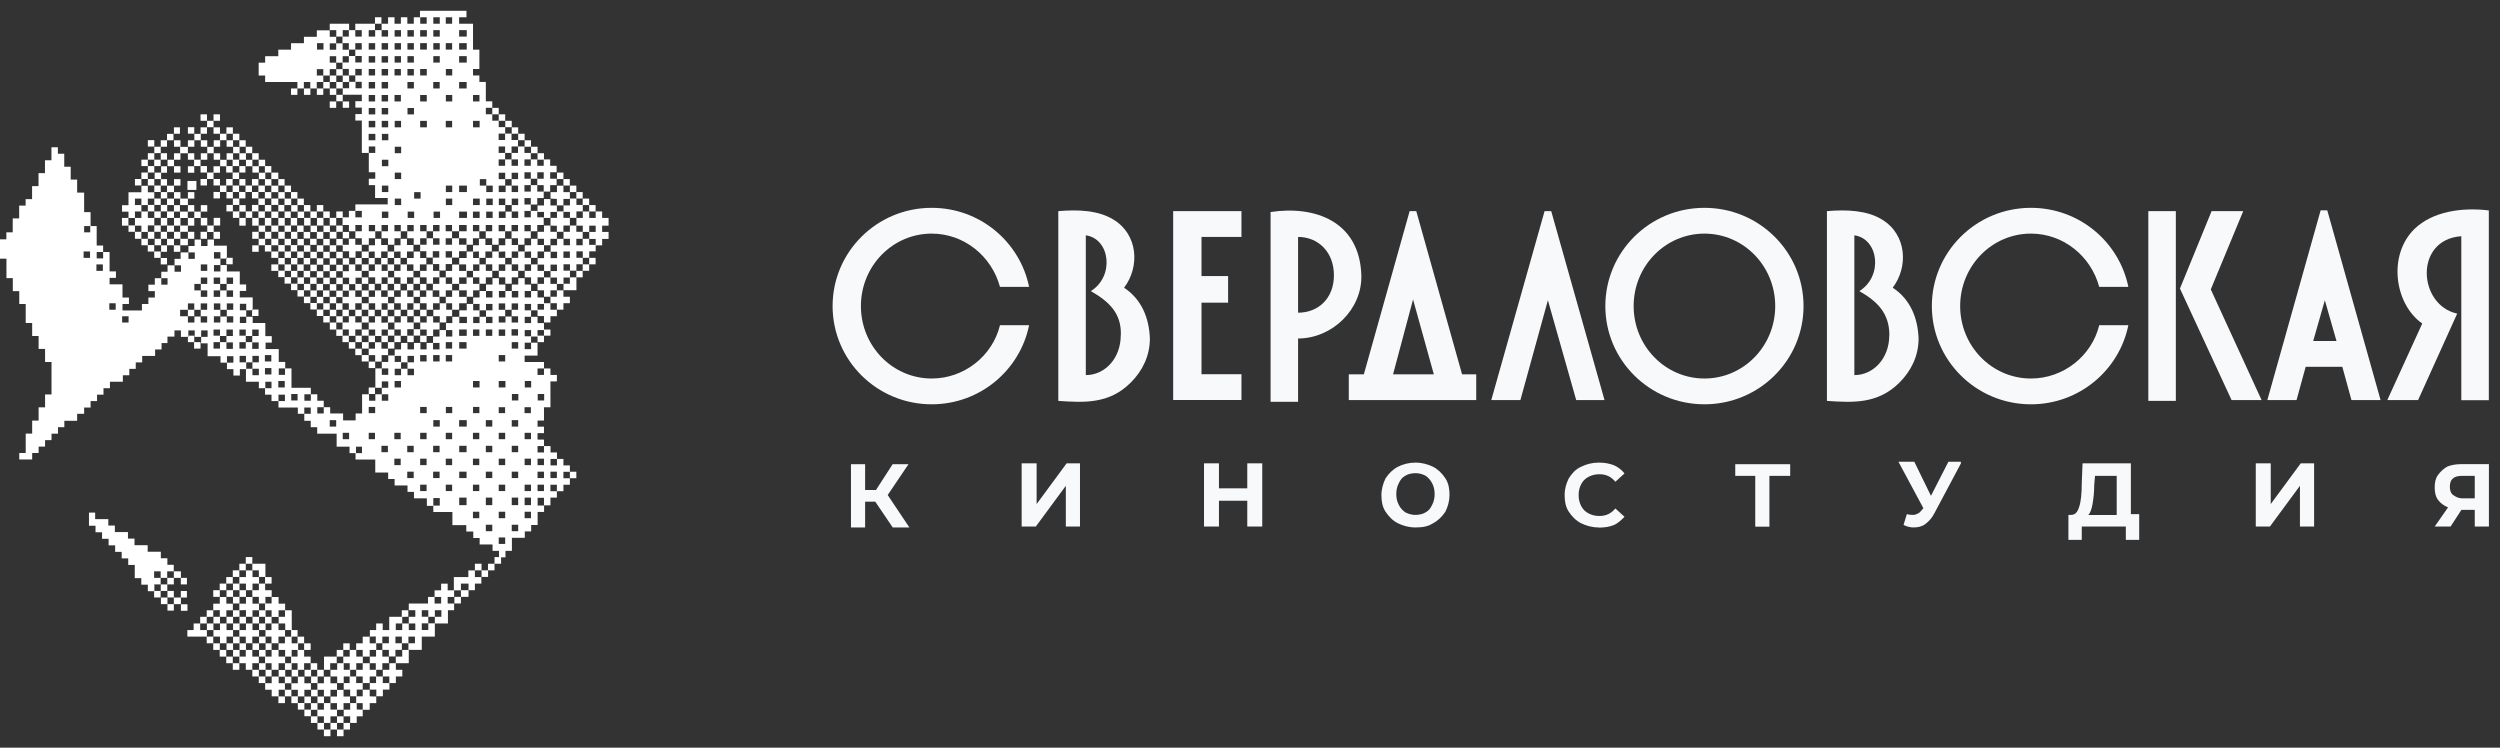
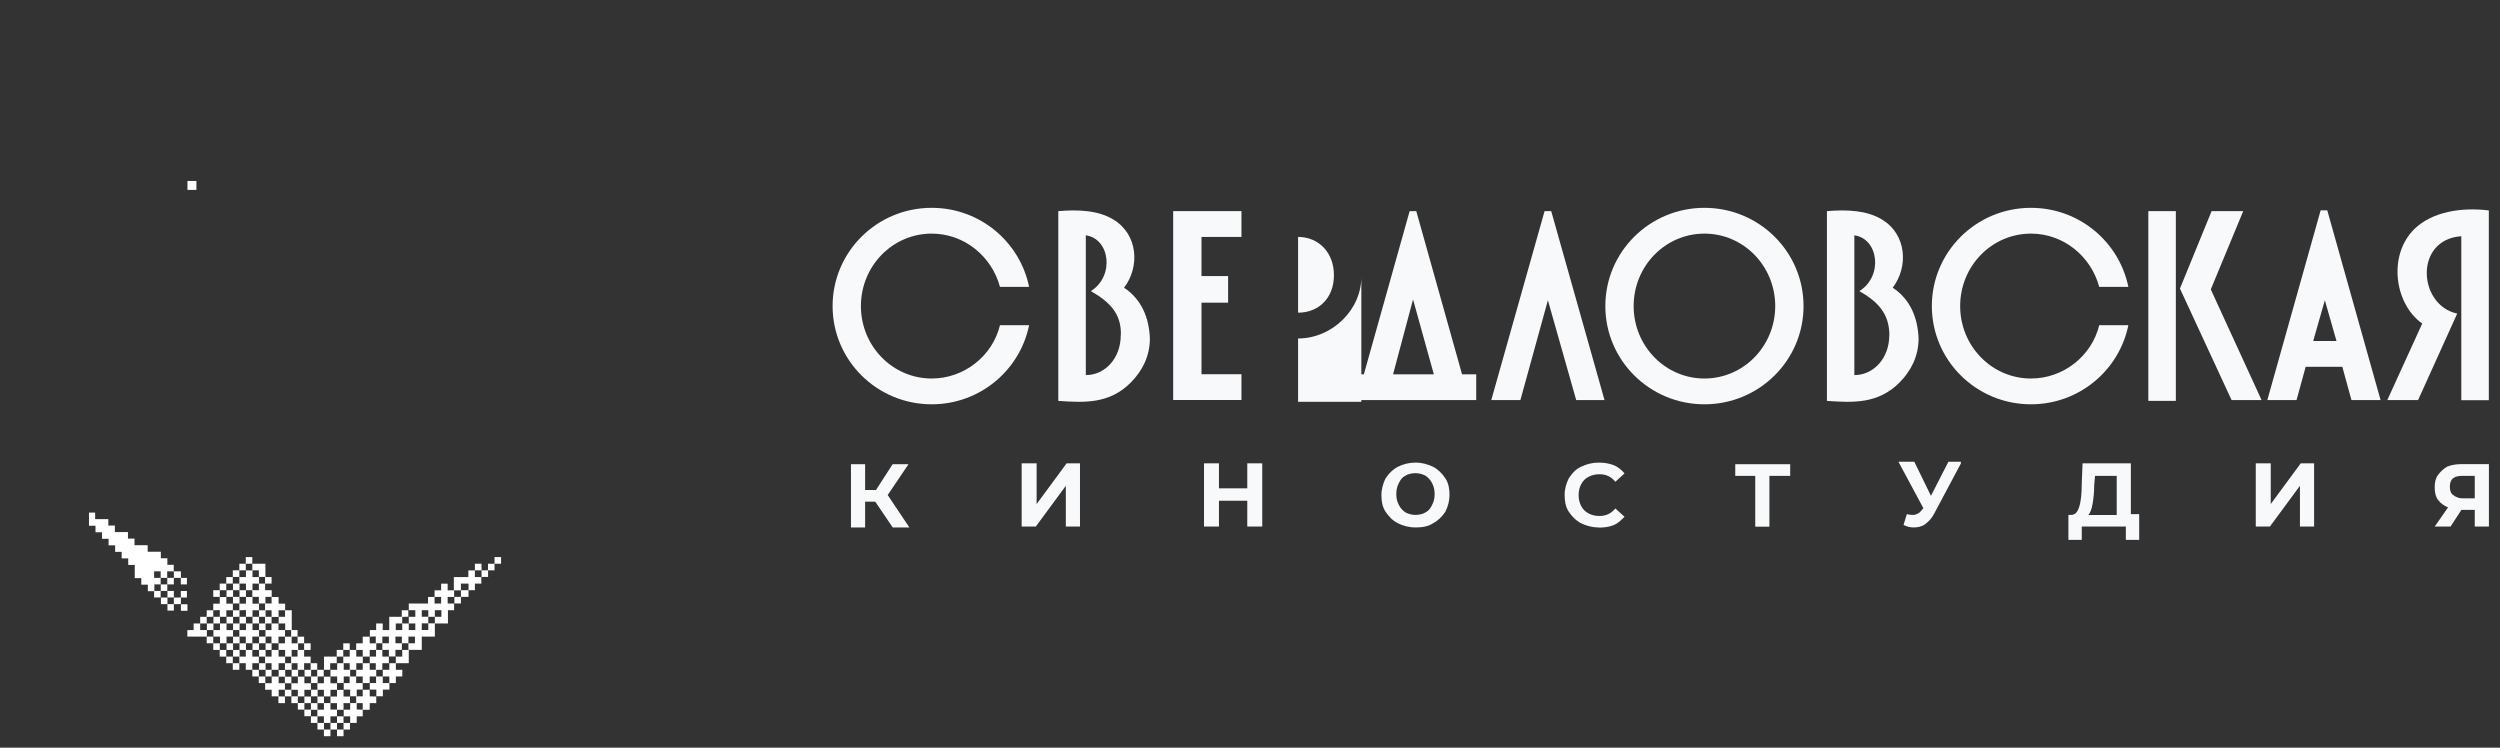
<svg xmlns="http://www.w3.org/2000/svg" width="214" height="64" viewBox="0 0 214 64" fill="none">
  <rect x="0" y="0" width="214" height="64" fill="#333333" stroke="none" />
  <path fill-rule="evenodd" clip-rule="evenodd" d="M194.091 34.248H196.583L197.366 31.396H200.503L201.285 34.248H203.778L199.214 18.004H198.647L194.083 34.248H194.091ZM198.01 29.189L199.007 25.701L200.004 29.189H198.01Z" fill="#F8F9FB" />
  <path fill-rule="evenodd" clip-rule="evenodd" d="M79.753 17.79C83.888 17.79 87.308 20.71 88.091 24.558H85.598C84.885 21.921 82.53 19.997 79.753 19.997C76.401 19.997 73.694 22.772 73.694 26.199C73.694 29.626 76.401 32.401 79.753 32.401C82.53 32.401 84.954 30.477 85.598 27.839H88.091C87.308 31.688 83.888 34.608 79.753 34.608C75.052 34.608 71.27 30.829 71.27 26.199C71.27 21.569 75.052 17.79 79.753 17.79Z" fill="#F8F9FB" />
-   <path fill-rule="evenodd" clip-rule="evenodd" d="M111.116 28.974C114.038 28.974 116.608 26.483 116.531 23.562C116.385 18.932 112.535 17.575 108.761 18.15V34.394H111.116V28.982V28.974ZM111.116 20.281C112.826 20.281 114.184 21.561 114.184 23.562C114.184 25.563 112.826 26.766 111.116 26.766V20.281Z" fill="#F8F9FB" />
+   <path fill-rule="evenodd" clip-rule="evenodd" d="M111.116 28.974C114.038 28.974 116.608 26.483 116.531 23.562V34.394H111.116V28.982V28.974ZM111.116 20.281C112.826 20.281 114.184 21.561 114.184 23.562C114.184 25.563 112.826 26.766 111.116 26.766V20.281Z" fill="#F8F9FB" />
  <path fill-rule="evenodd" clip-rule="evenodd" d="M100.424 18.073H106.269V20.281H102.848V23.631H105.126V25.908H102.848V32.033H106.269V34.24H100.424V18.066V18.073Z" fill="#F8F9FB" />
  <path fill-rule="evenodd" clip-rule="evenodd" d="M145.9 17.79C150.601 17.79 154.383 21.569 154.383 26.199C154.383 30.829 150.601 34.608 145.9 34.608C141.198 34.608 137.417 30.829 137.417 26.199C137.417 21.569 141.198 17.79 145.9 17.79ZM145.9 19.997C149.251 19.997 151.959 22.772 151.959 26.199C151.959 29.626 149.251 32.401 145.9 32.401C142.548 32.401 139.84 29.626 139.84 26.199C139.84 22.772 142.548 19.997 145.9 19.997Z" fill="#F8F9FB" />
  <path fill-rule="evenodd" clip-rule="evenodd" d="M173.849 17.79C177.983 17.79 181.404 20.71 182.187 24.558H179.694C178.981 21.921 176.626 19.997 173.849 19.997C170.497 19.997 167.79 22.772 167.79 26.199C167.79 29.626 170.497 32.401 173.849 32.401C176.626 32.401 179.05 30.477 179.694 27.839H182.187C181.404 31.688 177.983 34.608 173.849 34.608C169.148 34.608 165.366 30.829 165.366 26.199C165.366 21.569 169.148 17.79 173.849 17.79Z" fill="#F8F9FB" />
  <path fill-rule="evenodd" clip-rule="evenodd" d="M115.534 32.04H116.746L120.665 18.073H121.233L125.152 32.04H126.364V34.248H115.457V32.04H115.526H115.534ZM119.246 32.04H122.736L120.957 25.632L119.246 32.04Z" fill="#F8F9FB" />
  <path fill-rule="evenodd" clip-rule="evenodd" d="M127.653 34.248H130.145L132.5 25.701L134.924 34.248H137.348L132.784 18.073H132.216L127.653 34.248Z" fill="#F8F9FB" />
  <path fill-rule="evenodd" clip-rule="evenodd" d="M183.897 18.073H186.252V34.317H183.897V18.073ZM186.605 24.696L189.312 18.073H192.02L189.243 24.773L193.592 34.248H191.023L186.605 24.704V24.696Z" fill="#F8F9FB" />
  <path fill-rule="evenodd" clip-rule="evenodd" d="M206.992 34.248H204.353L207.344 27.694C204.99 26.053 204.353 21.852 206.7 19.576C208.196 18.15 210.619 17.721 213.043 18.012V34.256H210.688V20.22C206.623 20.503 206.984 26.13 210.336 26.843L206.984 34.256L206.992 34.248Z" fill="#F8F9FB" />
  <path fill-rule="evenodd" clip-rule="evenodd" d="M96.221 24.628C97.579 22.849 97.433 20.066 95.293 18.786C94.012 18.004 92.302 17.928 90.591 18.073V34.317C92.8 34.463 94.94 34.601 96.788 32.753C97.786 31.757 98.43 30.477 98.43 28.974C98.361 27.195 97.716 25.624 96.221 24.628ZM95.937 28.69C95.937 30.683 94.579 32.109 92.946 32.109V20.143C95.009 20.427 95.439 23.631 93.375 24.919C94.871 25.777 96.014 26.774 95.945 28.698L95.937 28.69Z" fill="#F8F9FB" />
  <path fill-rule="evenodd" clip-rule="evenodd" d="M162.015 24.628C163.372 22.849 163.226 20.066 161.087 18.786C159.806 18.004 158.095 17.928 156.385 18.073V34.317C158.594 34.463 160.734 34.601 162.59 32.753C163.587 31.757 164.231 30.477 164.231 28.974C164.162 27.195 163.518 25.624 162.022 24.628H162.015ZM161.723 28.69C161.723 30.683 160.366 32.109 158.732 32.109V20.143C160.803 20.427 161.225 23.631 159.161 24.919C160.657 25.777 161.731 26.774 161.731 28.698L161.723 28.69Z" fill="#F8F9FB" />
  <path d="M74.906 42.941H74.054V45.149H72.843V39.737H74.054V41.945H74.983L76.409 39.737H77.767L75.987 42.374L77.843 45.149H76.417L74.921 42.941H74.906ZM87.523 39.66H88.735V43.148L91.304 39.66H92.447V45.072H91.235V41.584L88.666 45.072H87.454V39.66H87.523ZM108.048 39.66V45.072H106.767V42.864H104.343V45.072H103.063V39.66H104.343V41.799H106.767V39.66H108.048ZM121.164 45.149C120.596 45.149 120.098 45.003 119.668 44.796C119.239 44.582 118.886 44.229 118.602 43.8C118.318 43.37 118.249 42.872 118.249 42.374C118.249 41.876 118.395 41.377 118.602 40.948C118.886 40.519 119.246 40.166 119.668 39.951C120.098 39.737 120.596 39.599 121.164 39.599C121.731 39.599 122.23 39.745 122.66 39.951C123.089 40.166 123.442 40.519 123.726 40.948C124.009 41.377 124.078 41.876 124.078 42.374C124.078 42.872 123.94 43.37 123.726 43.8C123.442 44.229 123.081 44.582 122.66 44.796C122.23 45.08 121.731 45.149 121.164 45.149ZM121.164 44.076C121.448 44.076 121.808 44.007 122.023 43.861C122.307 43.715 122.452 43.508 122.59 43.217C122.736 42.933 122.805 42.65 122.805 42.289C122.805 41.929 122.736 41.646 122.59 41.362C122.445 41.078 122.238 40.864 122.023 40.718C121.739 40.572 121.455 40.503 121.164 40.503C120.872 40.503 120.52 40.572 120.305 40.718C120.021 40.864 119.875 41.071 119.737 41.362C119.591 41.646 119.522 41.929 119.522 42.289C119.522 42.65 119.591 42.933 119.737 43.217C119.875 43.501 120.09 43.715 120.305 43.861C120.589 44.007 120.872 44.076 121.164 44.076ZM136.849 45.149C136.282 45.149 135.783 45.003 135.353 44.796C134.924 44.582 134.571 44.229 134.287 43.8C134.004 43.37 133.934 42.872 133.934 42.374C133.934 41.807 134.08 41.377 134.287 40.948C134.571 40.519 134.855 40.166 135.353 39.951C135.783 39.737 136.282 39.599 136.849 39.599C137.348 39.599 137.708 39.668 138.13 39.813C138.483 39.959 138.843 40.243 139.058 40.526L138.276 41.239C137.923 40.81 137.493 40.595 136.918 40.595C136.565 40.595 136.274 40.664 135.99 40.81C135.706 40.956 135.492 41.163 135.346 41.454C135.2 41.738 135.131 42.021 135.131 42.382C135.131 42.742 135.2 43.025 135.346 43.309C135.492 43.593 135.699 43.807 135.99 43.953C136.274 44.099 136.558 44.168 136.918 44.168C137.486 44.168 137.915 43.953 138.276 43.524L139.058 44.237C138.774 44.52 138.491 44.804 138.13 44.95C137.77 45.095 137.348 45.164 136.849 45.164V45.149ZM153.171 40.733H151.461V45.08H150.249V40.733H148.538V39.737H153.24V40.733H153.171ZM167.859 39.66L165.581 43.938C165.366 44.367 165.083 44.651 164.799 44.865C164.515 45.08 164.154 45.149 163.802 45.149C163.518 45.149 163.234 45.08 162.943 44.934L163.226 44.007C163.441 44.076 163.656 44.076 163.794 44.076C163.932 44.076 164.078 44.007 164.224 43.93C164.369 43.861 164.438 43.715 164.576 43.577L164.645 43.508L162.505 39.522H163.863L165.29 42.443L166.785 39.522H167.851V39.668L167.859 39.66ZM183.115 44.076V46.214H181.972V45.072H178.198V46.214H177.056V44.076H177.27C177.623 44.076 177.838 43.861 177.984 43.363C178.129 42.933 178.198 42.221 178.198 41.37L178.267 39.66H182.402V44.007H183.115V44.076ZM179.265 41.515C179.265 42.159 179.195 42.727 179.119 43.156C179.05 43.585 178.904 43.938 178.766 44.083H181.19V40.733H179.334L179.265 41.515ZM193.163 39.66H194.375V43.148L196.944 39.66H198.087V45.072H196.875V41.584L194.305 45.072H193.094V39.66H193.163ZM213.051 39.66V45.072H211.839V43.646H210.696L209.768 45.072H208.411L209.554 43.432C209.201 43.286 208.909 43.079 208.694 42.788C208.48 42.504 208.411 42.144 208.411 41.722C208.411 41.301 208.48 40.94 208.694 40.657C208.909 40.373 209.124 40.158 209.477 39.944C209.83 39.798 210.259 39.729 210.689 39.729H213.043V39.66H213.051ZM210.773 40.733C210.42 40.733 210.129 40.802 209.991 40.948C209.776 41.094 209.707 41.377 209.707 41.661C209.707 41.945 209.776 42.228 209.991 42.374C210.205 42.52 210.42 42.657 210.773 42.657H211.839V40.733H210.773Z" fill="#F8F9FB" />
-   <path fill-rule="evenodd" clip-rule="evenodd" d="M42.691 46.007H43.244V46.559H42.691V46.007ZM35.965 0.925H39.93V1.477H39.301V2.029H40.49V4.252H41.035V5.908H40.49V6.459H41.035V7.011H41.587V8.675H42.139V9.227H41.587V9.779H42.139V10.331H42.691V10.883H43.244V11.435H42.684V11.986H43.236V11.435H43.788V11.986H44.341V12.539H43.788V13.09H43.236V12.539H42.684V13.09H43.236V13.642H42.684V14.194H43.236V13.642H43.788V14.194H44.341V13.642H43.788V13.09H44.341V12.539H44.893V13.09H45.437V13.642H44.893V14.194H45.437V13.642H45.99V14.194H46.542V13.642H47.094V14.194H47.646V14.746H47.094V15.298H47.646V15.85H47.094V16.402H46.542V15.85H45.99V15.298H46.542V14.746H45.99V15.298H45.437V14.746H44.893V15.298H45.437V15.85H44.893V16.402H45.437V15.85H45.99V16.402H46.542V16.954H45.99V17.506H45.437V16.954H44.893V17.506H45.437V18.058H44.893V18.602H45.437V18.05H45.99V18.602H46.542V19.261H45.99V19.798H45.437V19.261H44.893V19.798H45.437V20.396H44.893V20.948H44.341V20.396H43.788V19.798H44.341V19.261H43.788V19.798H43.236V19.261H42.684V19.798H43.236V20.396H42.684V20.948H42.132V20.396H41.579V19.798H42.132V19.261H41.579V19.798H41.027V19.261H40.483V19.798H41.027V20.396H40.483V20.948H39.93V20.396H39.294V19.798H39.946V19.261H39.294V19.798H38.695V19.261H38.151V19.798H38.695V20.396H38.151V20.948H38.695V20.396H39.294V20.948H39.946V21.5H39.294V22.052H38.695V21.5H38.151V22.052H38.695V22.604H38.151V23.156H37.599V22.604H37.046V22.052H37.599V21.5H37.046V22.052H36.494V21.5H35.965V20.948H36.517V20.396H37.069V20.948H37.622V20.396H37.069V19.798H37.622V19.261H37.069V19.798H36.517V19.261H35.965V19.798H36.517V20.396H35.965V20.948H35.413V20.396H34.86V19.798H35.413V19.261H34.86V19.798H34.308V19.261H33.764V19.798H34.308V20.396H33.764V20.948H33.211V20.396H32.659V19.798H33.211V19.261H32.659V19.798H32.107V19.261H31.57V19.798H32.122V20.396H31.57V20.948H30.972V20.396H30.419V19.798H30.972V19.261H30.419V19.798H29.867V19.261H29.323V18.602H29.867V18.05H30.419V18.602H30.972V18.05H30.419V17.498H33.188V16.946H32.107V15.85H31.57V15.298H32.122V14.746H31.57V13.09H32.122V12.539H31.57V13.09H30.972V10.315H30.419V9.763H30.972V9.212H30.419V8.66H30.972V8.108H29.338V7.556H29.883V7.004H30.435V7.556H30.964V7.004H30.412V6.452H30.964V5.9H30.412V6.452H29.86V5.9H29.315V5.348H29.86V4.796H30.412V5.348H30.964V4.796H30.412V4.244H30.964V3.692H30.412V4.244H29.86V3.692H29.315V3.133H29.86V2.581H30.412V3.133H30.964V2.581H30.412V2.029H32.099V2.581H31.562V3.133H32.114V2.581H32.667V3.133H33.219V2.581H32.667V2.029H33.219V1.477H33.771V2.029H34.316V1.477H34.868V2.029H35.42V1.477H35.972V2.029H36.525V1.477H35.95V0.925L35.965 0.925ZM43.804 44.919H44.356V45.471H43.804V44.919ZM41.587 44.919H42.139V45.471H41.587V44.919ZM44.908 43.807H45.453V44.359H44.908V43.807ZM42.691 43.807H43.244V44.359H42.691V43.807ZM40.483 43.807H41.027V44.359H40.483V43.807ZM46.013 42.611H46.565V43.255H47.117V42.596H47.669V42.044H47.117V41.492H47.669V42.044H48.229V41.492H48.782V40.94H48.229V40.388H48.782V39.837H48.229V39.285H47.677V39.837H47.125V39.285H47.677V38.733H47.125V38.181H46.565V38.733H46.013V38.181H46.565V37.629H46.013V37.077H46.565V36.525H46.013V35.996H46.565V34.861H47.117V32.646H47.669V32.094H47.117V31.542H46.565V32.094H46.013V31.542H46.565V30.99H44.908V30.438H46.013V29.334H45.46V29.886H44.916V29.334H45.46V28.782H44.916V28.253H45.46V28.805H46.013V28.253H46.565V27.655H46.013V27.119H45.46V27.655H44.916V27.119H45.46V26.567H44.916V26.015H45.46V26.567H46.013V26.015H46.565V25.463H46.013V24.911H45.46V25.463H44.916V24.911H45.46V24.359H44.916V23.807H44.364V24.359H43.811V24.911H44.364V25.463H43.811V24.911H43.259V25.463H42.707V24.911H43.259V24.359H42.707V23.807H42.155V24.359H41.602V24.911H42.155V25.463H41.602V24.911H41.05V25.463H40.505V26.015H41.05V26.567H41.602V26.015H42.155V26.567H41.602V27.119H42.155V27.655H41.602V27.119H41.05V27.655H40.505V27.119H41.05V26.567H40.505V26.015H39.953V26.567H39.317V27.119H39.969V27.655H39.317V27.119H38.718V27.655H38.174V28.253H38.718V28.805H38.174V28.253H37.622V28.805H37.069V29.357H37.622V29.909H37.069V29.357H36.517V29.909H35.988V29.357H35.436V29.909H34.883V29.357H34.331V29.909H33.787V30.461H34.331V31.013H34.883V30.461H35.436V31.013H34.883V31.565H35.436V32.117H34.883V31.565H34.331V32.117H33.787V31.565H34.331V30.982H33.787V30.43H33.234V30.982H32.682V31.534H33.234V32.086H32.682V31.534H32.13V33.198H32.682V32.646H33.234V33.198H32.682V33.75H33.234V34.302H32.682V33.75H32.13V34.302H31.593V33.75H30.995V35.39H30.442V35.988H29.369V35.39H28.264V34.854H27.712V35.39H27.16V34.854H27.712V34.302H27.16V33.75H26.607V34.302H26.055V33.75H26.607V33.198H24.951V31.534H24.398V32.086H23.861V31.534H24.414V30.982H23.861V29.879H22.734V29.327H23.263V28.775H22.711V27.648H21.63V27.111H21.077V27.648H20.533V27.111H21.077V26.559H20.533V26.007H21.077V26.559H21.63V25.455H20.525V24.903H21.07V24.352H20.525V23.24H19.421V22.688H18.868V23.24H18.316V22.688H18.868V22.136H18.316V21.584H18.868V22.136H19.421V21.032H18.316V20.503H17.764V21.055H17.212V20.503H16.659V21.055H16.13V21.607H16.675V22.159H16.13V21.607H15.463V22.159H14.941V22.711H15.493V23.263H14.941V22.711H14.343V23.263H13.806V23.815H14.343V24.367H13.806V23.815H13.254V24.367H12.702V24.919H13.254V25.471H12.702V26.023H12.149V26.575H10.485V26.023H11.037V25.471H10.485V24.336H9.38V23.784H9.925V23.232H9.38V21.569H8.828V22.121H8.276V21.569H8.828V21.017H8.276V19.353H7.724V19.89H7.202V19.353H7.754V18.157H7.202V16.486H6.604V15.375H6.052V14.271H5.499V13.159H4.955V12.607H4.403V13.719H3.85V14.823H3.298V15.934H2.746V17.046H2.194V17.598H1.641V18.694H1.089V19.89H0.545V20.488H0V22.144H0.552V23.807H1.097V24.919H1.649V26.023H2.201V27.648H2.754V28.759H3.306V29.871H3.858V30.99H4.41V33.765H3.858V34.869H3.306V36.004H2.754V37.115H2.201V38.779H1.649V39.331H2.754V38.779H3.306V38.227H3.858V37.675H4.41V37.123H4.963V36.571H5.507V36.019H6.604V35.421H7.202V34.884H7.754V34.332H8.307V33.781H8.859V33.228H9.411V32.677H10.516V32.125H11.068V31.573H11.62V31.021H12.172V30.469H13.277V29.917H13.829V29.365H14.335V28.813H14.934V28.284H15.486V28.836H16.122V28.284H16.667V28.836H17.219V28.284H17.771V28.836H17.219V29.388H17.771V30.492H18.876V31.044H19.428V30.492H19.98V31.044H19.428V31.596H19.98V32.148H20.533V31.596H21.077V31.013H20.51V30.461H21.054V31.013H21.607V30.461H22.159V31.013H21.607V31.565H22.159V32.117H21.607V31.565H21.054V32.677H22.159V33.228H22.711V32.677H23.24V33.228H22.688V33.781H23.24V34.332H23.838V33.781H24.391V34.332H23.838V34.884H25.495V35.421H26.047V34.884H26.6V35.421H26.047V36.019H26.6V36.571H27.152V37.123H28.816V38.234H29.921V38.786H30.473V38.234H30.987V38.786H30.435V39.338H32.122V40.45H33.227V41.002H33.779V41.554H34.883V42.105H35.436V42.657H36.54V43.301H37.092V42.635H37.645V43.278H37.092V43.83H38.726V44.95H39.915V45.502H40.513V46.053H41.058V46.605H42.162V47.157H42.715V47.709H43.267V47.157H43.819V46.038H44.923V45.486H45.468V44.942H46.02V43.823H46.573V43.271H46.02V42.627V42.642L46.013 42.611ZM16.613 29.288V29.84H17.166V29.288H16.613ZM16.613 28.736H16.084V29.288H16.629V28.736H16.613ZM14.297 22.082H13.76V22.634H14.297V22.082ZM13.752 21.523H13.2V22.075H13.752V21.523ZM13.2 20.979H12.648V21.53H13.2V20.979ZM12.656 20.442H12.103V20.994H12.656V20.442ZM12.103 19.844H11.551V20.442H12.103V19.844ZM11.551 19.292H10.999V19.844H11.551V19.292ZM10.991 18.656H10.439V19.315H10.991V18.656ZM11.551 18.656V18.104H12.103V17.552H11.551V17H12.103V17.552H12.656V17H13.208V16.456H12.656V15.904H12.103V16.456H10.999V17.567H10.447V18.119H10.999V18.663H11.551V18.656ZM12.103 15.321H11.551V15.873H12.103V15.321ZM12.656 15.321V14.769H12.103V15.321H12.656ZM13.208 14.769V14.217H12.656V14.769H13.208ZM12.656 13.665H12.103V14.217H12.656V13.665ZM13.208 13.665V13.113H12.656V13.665H13.208ZM13.76 13.106V12.562H13.208V13.113L13.76 13.098V13.106ZM13.208 11.994H12.656V12.546H13.208V11.994ZM14.297 12.562V12.009H13.76V12.562H14.297ZM14.849 12.009V11.458H14.297V12.009H14.849ZM15.402 11.458V10.898H14.888V11.45H15.402V11.458ZM14.895 12.562H15.447V12.009H14.895V12.562ZM15.447 13.121H16.084V12.569H15.417V13.121H15.447ZM16.636 12.562V12.009H16.084V12.562H16.636ZM17.189 12.009V11.458H16.636V12.009H17.189ZM16.613 10.89H16.084V11.442H16.629V10.89H16.613ZM17.718 11.45V10.898H17.166V11.45H17.718ZM18.278 10.89V10.338H17.726V10.89H18.278ZM17.718 9.786H17.166V10.338H17.718V9.786ZM18.83 10.338V9.786H18.278V10.338H18.83ZM18.278 11.45H18.83V10.898H18.278V11.45ZM18.83 12.002H19.382V11.45H18.83V12.002ZM19.934 11.45V10.898H19.382V11.45H19.934ZM19.934 12.002H20.487V11.45H19.934V12.002ZM20.487 12.562H21.031V12.009H20.487V12.562ZM21.039 13.113H21.591V12.562H21.039V13.113ZM21.591 13.665H22.143V13.113H21.591V13.665ZM22.143 14.225H22.696V13.673H22.143V14.225ZM22.696 14.769H23.225V14.217H22.673V14.769H22.696ZM23.248 15.329H23.823V14.777H23.225V15.329H23.248ZM23.808 15.881H24.36V15.329H23.823V15.881H23.808ZM24.36 16.44H24.912V15.888H24.36V16.44ZM24.912 16.992H25.457V16.44H24.912V16.992ZM25.457 17.552H26.009V17H25.457V17.552ZM26.017 18.104H26.569V17.552H26.017V18.104ZM26.569 18.656H27.121V18.104H26.569V18.656ZM27.674 18.104V17.552H27.121V18.104H27.674ZM27.674 18.656H28.226V18.104H27.674V18.656ZM28.226 19.3H28.778V18.648H28.226V19.307V19.3ZM29.338 18.656V18.104H28.786V18.656H29.338ZM28.786 8.115V8.667H29.338V8.115H28.786ZM29.338 9.227H29.883V8.683H29.338V9.235V9.219V9.227ZM28.226 8.683V9.235H28.778V8.683H28.226ZM28.786 7.571H28.233V8.123H28.786V7.571ZM28.226 7.019H27.674V7.571H28.226V7.019ZM27.121 7.571V8.123H27.674V7.571H27.121ZM27.121 7.019H27.674V6.467H27.121V5.915H27.674V6.467H28.226V5.915H28.778V5.363H28.226V4.811H28.778V5.363H29.33V4.811H29.875V4.259H29.33V3.707H28.778V4.259H28.226V3.707H28.778V3.148H28.226V2.596H27.121V3.148H26.017V3.7H24.912V4.252H23.823V4.811H22.696V5.363H22.143V6.467H22.696V7.019H25.457V7.571H26.009V7.019H26.561V7.571H27.114V7.019H27.121ZM26.017 7.571V8.123H26.569V7.571H26.017ZM24.912 7.571V8.123H25.457V7.571H24.912ZM28.786 2.581V3.133H29.338V2.581H29.883V2.029H28.226V2.581H28.778H28.786ZM28.786 6.467H29.338V5.915H28.786V6.467ZM29.338 7.019H29.883V6.467H29.338V7.019ZM28.786 7.019V7.571H29.338V7.019H28.786ZM28.786 6.467H28.233V7.019H28.786V6.467ZM32.651 2.029V1.477H32.099V2.029H32.651ZM42.139 9.786H42.691V9.235H42.139V9.786ZM42.691 10.338H43.244V9.786H42.691V10.338ZM43.251 10.89H43.804V10.338H43.251V10.89ZM43.804 11.45H44.356V10.898H43.804V11.45ZM44.356 12.002H44.908V11.45H44.356V12.002ZM44.908 12.562H45.453V12.009H44.908V12.562ZM45.46 13.113H46.013V12.562H45.46V13.113ZM46.013 13.665H46.565V13.113H46.013V13.665ZM47.669 15.329H48.229V14.777H47.677V15.329H47.669ZM48.222 15.881H48.774V15.329H48.229V15.881H48.222ZM48.782 16.44H49.334V15.888H48.782V16.44ZM49.334 16.992H49.878V16.44H49.334V16.992ZM49.878 17.552H50.431V17H49.878V17.552ZM50.431 18.104H50.983V17.552H50.431V18.104ZM50.99 18.656H50.438V18.104H49.886V18.656H49.341V19.315H49.886V19.852H50.438V19.315H50.99V19.852H50.438V20.45H50.99V21.002H51.543V20.45H52.095V19.852H51.543V19.315H52.095V18.656H51.543V18.104H50.99V18.656ZM50.431 20.971V20.442H49.878V20.994H49.334V20.442H49.878V19.844H49.334V19.307H48.782V19.844H48.237V20.442H48.789V20.994H48.237V20.442H47.685V20.994H47.133V21.546H47.685V22.098H47.133V21.546H46.573V22.098H46.02V22.65H46.573V23.202H47.125V22.65H47.677V23.202H47.125V23.754H47.677V24.305H48.237V23.754H48.789V23.171H48.237V22.619H48.789V23.171H49.341V22.619H49.886V22.067H49.341V21.515H49.886V22.067H50.438V21.515H50.99V20.963H50.431V20.971ZM50.431 22.627H50.983V22.075H50.431V22.627ZM49.878 22.627V23.179H50.431V22.627H49.878ZM49.334 23.186V23.738H49.878V23.186H49.334ZM48.782 23.738V24.29H48.237V24.842H49.341V23.738H48.782ZM47.669 24.85V25.402H47.117V25.954H47.669V26.506H48.229V25.954H48.782V25.402H48.229V24.85H47.669ZM47.117 26.506V25.954H46.565V26.506H46.013V27.058H46.565V27.602H47.117V27.065H47.669V26.513H47.117V26.506ZM47.117 24.85H47.669V24.298H47.117V23.746H46.565V24.298H46.013V24.85H46.565V25.402H47.117V24.85ZM46.013 23.738H46.565V23.186H46.013V22.634H45.46V23.186H44.916V23.738H45.46V24.29H46.013V23.738ZM44.908 22.627H45.453V22.075H44.908V21.523H44.356V22.075H43.804V22.627H44.356V23.179H44.908V22.627ZM43.804 23.186V22.634H43.251V23.186H42.699V23.738H43.251V24.29H43.804V23.738H44.356V23.186H43.804ZM42.691 22.627H43.244V22.075H42.691V21.523H42.139V22.075H41.587V22.627H42.139V23.179H42.691V22.627ZM41.587 23.186V22.634H41.035V23.186H40.49V23.738H41.035V24.29H41.587V23.738H42.139V23.186H41.579H41.587ZM40.49 24.298V23.746H39.938V24.298H39.301V24.85H39.953V25.402H40.498V24.85H41.042V24.298H40.498H40.49ZM39.301 25.409V24.857H38.703V25.409H38.158V25.961H38.703V26.513H39.301V25.961H39.953V25.409H39.301ZM38.197 26.513V25.961H37.645V26.513H37.092V27.065H37.645V27.602H38.197V27.065H38.703V26.513H38.197ZM37.077 27.61V27.073H36.525V27.61H35.972V28.207H36.525V28.759H37.077V28.207H37.629V27.61H37.077ZM35.965 28.736V29.288H36.517V28.736H35.965ZM35.965 28.177H35.413V28.729H35.965V28.177ZM34.86 28.736V29.288H35.413V28.736H34.86ZM34.86 28.177H35.413V27.602H34.86V27.065H34.308V27.602H33.764V28.2H34.308V28.752H34.86V28.169V28.177ZM33.756 28.736V29.288H34.3V28.736H33.756ZM33.204 29.288V29.84H33.756V29.288H33.204ZM32.651 29.848V29.296H32.099V29.848H31.562V30.4H32.114V30.952H32.667V30.4H33.219V29.848H32.644H32.651ZM31.562 30.952V31.504H32.114V30.952H31.562ZM31.562 30.392H30.964V30.944H31.562V30.392ZM30.964 29.848H30.412V30.4H30.964V29.848ZM30.412 29.288H29.86V29.84H30.412V29.288ZM29.86 28.736H29.315V29.288H29.86V28.736ZM29.338 28.2H28.786V28.752H29.338V28.2ZM28.786 27.61H28.233V28.207H28.786V27.61ZM28.226 27.05H27.674V27.602H28.226V27.05ZM27.674 26.498H27.121V27.05H27.674V26.498ZM27.121 25.938H26.569V26.49H27.121V25.938ZM26.569 25.394H26.017V25.946H26.569V25.394ZM26.017 24.834H25.465V25.386H26.017V24.834ZM25.457 24.282H24.912V24.834H25.457V24.282ZM24.912 23.723H24.36V24.275H24.912V23.723ZM24.36 23.171H23.823V23.723H24.375V23.186L24.36 23.171ZM23.823 22.634H23.225V23.186H23.823V22.634ZM24.375 22.634V22.082H23.823V22.634H24.375ZM23.823 21.523H23.225V22.075H23.823V21.523ZM23.225 20.979H22.673V21.53H23.225V20.979ZM22.696 20.442H22.143V20.994H22.696V20.442ZM21.591 21.002V21.553H22.143V21.002H21.591ZM22.143 19.844H21.591V20.442H22.143V19.844ZM22.696 19.844V19.307H22.143V19.844H22.696ZM22.143 18.656H21.591V19.315H22.143V18.656ZM21.591 18.096H21.039V18.648H21.591V18.096ZM20.487 18.656V19.315H21.031V18.656H20.487ZM20.487 18.096H19.934V18.648H20.487V18.096ZM19.934 17.544H19.382V18.096H19.934V17.544ZM20.487 17.544V16.992H19.934V17.544H20.487ZM19.934 16.433H19.382V16.985H19.934V16.433ZM19.382 15.881H18.83V16.433H19.382V15.881ZM18.278 16.433V16.985H18.83V16.44L18.278 16.425V16.433ZM18.83 15.321H18.278V15.873H18.83V15.321ZM18.278 14.769H17.726V15.321H18.278V14.769ZM17.166 15.321V15.873H17.718V15.321H17.166ZM17.718 14.217H17.166V14.769H17.718V14.217ZM17.166 13.665H16.613V14.217H17.166V13.665ZM16.084 14.233V14.785H16.629V14.233H16.084ZM16.629 13.121H16.084V13.673H16.629V13.121ZM17.741 13.673V13.121H17.189V13.673H17.741ZM18.293 13.121V12.569H17.741V13.121H18.293ZM17.741 12.009H17.189V12.562H17.741V12.009ZM18.845 12.562V12.009H18.293V12.562H18.845ZM18.293 13.673H18.845V13.121H18.293V13.673ZM18.845 14.233H19.398V13.681H18.845V14.233ZM19.95 13.673V13.121H19.398V13.673H19.95ZM20.51 13.121V12.569H19.957V13.121H20.51ZM19.95 12.009H19.398V12.562H19.95V12.009ZM20.51 13.673H21.054V13.121H20.487V13.673H20.502H20.51ZM21.054 14.233H21.607V13.681H21.054V14.233ZM21.607 14.777H22.159V14.225H21.607V14.777ZM22.159 15.336H22.711V14.785H22.159V15.336ZM22.719 15.888H23.233V15.336H22.68V15.888H22.719ZM23.271 16.448H23.823V15.896H23.225V16.448H23.263H23.271ZM23.823 17H24.375V16.448H23.823V17ZM24.375 17.552H24.928V17H24.352V17.552H24.368H24.375ZM24.928 18.111H25.472V17.56H24.928V18.111ZM25.48 18.663H26.032V18.111H25.48V18.663ZM26.032 19.307H26.584V18.648H26.032V19.307ZM26.584 19.867H27.137V19.315H26.584V19.867ZM27.689 19.307V18.648H27.137V19.307H27.689ZM27.689 19.867H28.241V19.315H27.689V19.867ZM28.249 20.419H28.801V19.844H28.226V20.442L28.241 20.419H28.249ZM29.338 19.844V19.307H28.786V19.844H29.338ZM29.338 20.404H29.883V19.852H29.338V20.45V20.411V20.404ZM29.883 20.956H29.338V21.508H29.883V22.059H30.435V21.508H30.964V20.956H30.412V20.442H29.86V20.994L29.883 20.956ZM30.964 22.082H31.562V21.53H30.964V22.082ZM32.076 21.523V22.075H32.628V21.523H33.181V20.971H32.628V20.442H32.099V20.994H31.562V21.546L32.076 21.523ZM33.181 22.082H33.733V21.53H33.181V22.082ZM34.285 21.523V22.075H34.837V21.523H35.39V20.971H34.837V20.442H34.285V20.994H33.741V21.546L34.285 21.523ZM35.39 22.082H34.837V22.634H35.39V23.186H35.942V22.634H36.494V22.082H35.965V21.53H35.413V22.082H35.39ZM36.494 23.186H35.965V23.738H36.517V24.29H37.069V23.738H37.622V23.186H37.069V22.634H36.517V23.186H36.494ZM37.606 24.298H37.054V24.85H37.606V25.402H38.158V24.85H38.703V24.298H38.158V23.746H37.606V24.298ZM38.703 23.746V24.298H39.301V23.746H39.953V23.194H39.301V22.642H38.703V23.194H38.158V23.746H38.703ZM39.9 22.634V23.186H40.498V22.634H41.042V22.082H40.498V21.53H39.946V22.082H39.309V22.634H39.907H39.9ZM40.996 21.523V22.075H41.549V21.523H42.101V20.971H41.549V20.442H40.996V20.994H40.49V21.546L40.996 21.523ZM37.039 25.409V24.857H36.486V25.409H35.965V25.961H36.517V26.513H37.069V25.961H37.622V25.409H37.031H37.039ZM35.965 26.513V27.065H36.517V26.513H35.965ZM35.413 27.073V27.61H35.965V27.073H35.413ZM35.413 26.513H34.86V27.065H35.413V26.513ZM34.86 25.961H35.413V25.409H34.86V24.857H34.308V25.409H33.764V25.961H34.308V26.513H34.86V25.961ZM33.756 26.513V27.065H34.3V26.513H33.756ZM33.204 27.073V27.61H33.756V27.073H33.204ZM32.651 27.625V27.073H32.099V27.61H31.562V28.207H32.114V28.759H32.667V28.207H33.219V27.61L32.644 27.625H32.651ZM33.204 28.736H33.756V28.207H33.204V28.759V28.736ZM32.651 28.736V29.288H33.204V28.736H32.651ZM31.547 28.736V29.288H32.099V28.736H31.547ZM30.987 29.288V29.84H31.562V29.288H30.987ZM30.987 28.736H30.435V29.288H30.964V28.736H30.987ZM30.435 28.2H30.964V27.602H30.412V27.065H29.86V27.602H29.315V28.2H29.86V28.752H30.412V28.2H30.435ZM29.338 27.073H28.786V27.61H29.338V27.073ZM28.786 26.513H28.233V27.065H28.786V26.513ZM28.226 25.961H27.674V26.513H28.226V25.961ZM27.674 25.409H27.121V25.961H27.674V25.409ZM27.121 24.857H26.569V25.409H27.121V24.857ZM26.569 24.298H26.017V24.85H26.569V24.298ZM26.017 23.746H25.465V24.298H26.017V23.746ZM25.457 23.186H24.912V23.738H25.457V23.186ZM24.912 22.634H24.36V23.186H24.912V22.634ZM25.457 22.634V22.082H24.912V22.634H25.457ZM24.912 21.523H24.36V22.075H24.912V21.523ZM24.36 20.979H23.823V21.53H24.375V20.979H24.36ZM23.823 20.442H23.225V20.994H23.823V20.442ZM23.225 19.844H22.673V20.442H23.225V19.844ZM23.823 19.844V19.307H23.225V19.844H23.823ZM23.225 18.656H22.673V19.315H23.225V18.656ZM22.673 18.096H22.12V18.648H22.673V18.096ZM22.12 17.544H21.568V18.096H22.12V17.544ZM22.673 17.544V16.992H22.12V17.544H22.673ZM22.12 16.433H21.568V16.985H22.12V16.433ZM21.568 15.881H21.016V16.433H21.568V15.881ZM20.464 16.433V16.985H21.008V16.44L20.464 16.425V16.433ZM20.464 15.881H19.912V16.433H20.464V15.881ZM19.912 15.321H19.359V15.873H19.912V15.321ZM20.464 15.321V14.769H19.912V15.321H20.464ZM19.912 14.217H19.359V14.769H19.912V14.217ZM20.464 14.217V13.665H19.912V14.217H20.464ZM20.464 14.769H21.008V14.217H20.487V14.769H20.464ZM20.464 15.881H21.008V15.329H20.487V15.881H20.464ZM22.12 15.881V15.329H21.568V15.881H22.12ZM22.12 16.433H22.673V15.881H22.12V16.433ZM22.673 16.985H23.225V16.44H22.673V16.992V16.977V16.985ZM23.225 17.544H23.823V16.992H23.225V17.544ZM23.785 18.096H24.337V17.544H23.823V18.096H23.785ZM24.337 18.656H24.889V18.104H24.36V18.656H24.337ZM24.889 19.3H25.434V18.656H24.889V19.315V19.3ZM25.434 19.852H25.986V19.307H25.434V19.844V19.852ZM25.994 20.411H26.546V19.852H25.994V20.45V20.411ZM26.546 20.963H27.098V20.442H26.546V20.994V20.956V20.963ZM27.674 20.442V19.844H27.121V20.442H27.674ZM27.674 21.002H28.226V20.45H27.674V21.002ZM28.226 21.546H28.778V20.994H28.226V21.546ZM29.338 21.002V20.45H28.786V21.002H29.338ZM28.786 22.105H29.338V21.553H28.786V22.105ZM29.338 22.657H29.883V22.105H29.338V22.657ZM29.883 23.217H29.338V23.769H29.883V24.321H30.435V23.769H30.964V23.186H30.412V22.634H29.86V23.186L29.883 23.209V23.217ZM30.964 22.634V22.082H30.412V22.634H30.964ZM30.964 23.186H31.562V22.634H30.964V23.186ZM32.076 22.634V22.082H31.562V22.634H32.076ZM32.076 23.186H31.562V23.738H32.114V24.29H32.667V23.738H33.219V23.186H32.667V22.634H32.092V23.186H32.069H32.076ZM33.181 22.634V22.082H32.628V22.634H33.181ZM33.181 23.186H33.733V22.634H33.181V23.186ZM34.285 22.634V22.082H33.741V22.634H34.285ZM34.285 23.186H33.741V23.738H34.285V24.29H34.837V23.738H35.39V23.186H34.837V22.634H34.285V23.186ZM35.39 24.298H35.942V23.746H35.39V24.298ZM35.942 24.857H36.494V24.305H35.965V24.857H35.942ZM35.39 24.857V25.409H35.942V24.857H35.39ZM35.39 24.298H34.837V24.85H35.39V24.298ZM33.733 24.298V24.85H34.278V24.298H33.733ZM33.181 24.857V25.409H33.733V24.857H33.181ZM32.628 25.409V24.857H32.099V25.409H31.562V25.961H32.114V26.513H32.667V25.961H33.219V25.409H32.621H32.628ZM33.181 26.513H33.733V25.961H33.181V26.513ZM32.628 26.513V27.065H33.181V26.513H32.628ZM31.524 26.513V27.065H32.076V26.513H31.524ZM30.964 27.073V27.61H31.562V27.073H30.964ZM30.964 26.513H30.412V27.065H30.964V26.513ZM30.412 25.961H30.964V25.409H30.412V24.857H29.86V25.409H29.315V25.961H29.86V26.513H30.412V25.961ZM29.315 26.513V27.065H29.86V26.513H29.315ZM29.315 25.961H28.763V26.513H29.315V25.961ZM28.755 25.409H28.226V25.961H28.778V25.409H28.755ZM28.203 24.857H27.651V25.409H28.203V24.857ZM27.651 24.298H27.098V24.85H27.651V24.298ZM27.098 23.746H26.546V24.298H27.098V23.746ZM26.546 23.186H25.994V23.738H26.546V23.186ZM25.994 22.634H25.442V23.186H25.994V22.634ZM26.546 22.634V22.082H25.994V22.634H26.546ZM25.994 21.523H25.442V22.075H25.994V21.523ZM25.434 20.979H24.889V21.53H25.434V20.979ZM24.912 20.442H24.36V20.994H24.912V20.442ZM24.36 19.844H23.823V20.442H24.375V19.844H24.36ZM24.912 19.844V19.307H24.36V19.844H24.912ZM24.36 18.656H23.823V19.315H24.375V18.656H24.36ZM23.823 18.111H23.225V18.656H23.823V18.104V18.119V18.111ZM23.225 17.552H22.673V18.104H23.225V17.552ZM24.912 20.442H25.457V19.844H24.912V20.442ZM25.457 21.002H26.009V20.45H25.457V21.002ZM26.017 21.546H26.569V20.994H26.017V21.546ZM26.569 22.105H27.121V21.553H26.569V22.105ZM27.674 21.546V20.994H27.121V21.546H27.674ZM27.674 22.105H28.226V21.553H27.674V22.105ZM28.226 22.657H28.778V22.105H28.226V22.657ZM28.786 23.217H29.338V22.665H28.786V23.217ZM28.226 23.217V23.769H28.778V23.186L28.226 23.209V23.217ZM28.786 24.321H29.338V23.769H28.786V24.321ZM29.338 24.88H29.883V24.328H29.338V24.88ZM28.786 24.88V25.432H29.338V24.88H28.786ZM28.786 24.321H28.233V24.873H28.786V24.321ZM28.226 23.769H27.674V24.321H28.226V23.769ZM27.674 23.217H27.121V23.769H27.674V23.186V23.209V23.217ZM27.121 22.657H26.569V23.209H27.121V22.657ZM27.674 22.657V22.105H27.121V22.657H27.674ZM27.674 23.217H28.226V22.665H27.674V23.217ZM30.964 24.857V24.305H30.412V24.857H30.964ZM31.524 24.298V23.746H30.972V24.298H31.524ZM31.524 24.857H32.076V24.305H31.562V24.857H31.524ZM30.964 24.857V25.409H31.562V24.857H30.964ZM30.964 26.513H31.562V25.961H30.964V26.513ZM33.181 24.857V24.305H32.628V24.857H33.181ZM33.733 24.298V23.746H33.181V24.298H33.733ZM30.964 28.736H31.562V28.207H30.964V28.759V28.736ZM35.39 26.513H35.942V25.961H35.39V26.513ZM18.278 14.233V14.785H18.83V14.233H18.278ZM20.487 18.111H21.031V17.56H20.487V18.111ZM43.251 21.523V22.075H43.804V21.523H44.356V20.971H43.804V20.442H43.251V20.994H42.699V21.546L43.251 21.523ZM45.46 21.523V22.075H46.013V21.523H46.565V20.971H46.013V20.442H45.46V20.994H44.916V21.546L45.46 21.523ZM46.565 20.442V20.994H47.117V20.442H47.669V19.844H47.117V19.307H46.565V19.844H46.013V20.442H46.565ZM47.669 19.33V19.844H48.229V19.307H48.782V18.648H48.229V18.096H47.677V18.648H47.125V19.307L47.669 19.33ZM47.117 18.142H47.669V17.59H47.117V17.038H46.565V17.59H46.013V18.142H46.565V18.656H47.117V18.104V18.142ZM47.669 17.031V17.583H48.229V17.031H48.782V16.448H48.229V15.896H47.677V16.448H47.125V17L47.669 17.031ZM48.782 17.583H48.237V18.134H48.789V18.648H49.341V18.096H49.886V17.544H49.341V16.992H48.789V17.59L48.782 17.583ZM14.895 13.121V13.673H15.447V13.121H14.895ZM14.343 13.673V14.225H14.895V13.673H14.343ZM14.895 14.777H15.447V14.225H14.895V14.777ZM13.791 14.233V14.785H14.297V14.233H13.791ZM13.239 14.777V15.329H13.791V14.777H13.239ZM13.791 15.888H14.297V15.336H13.76V15.888H13.791ZM14.343 16.448H14.895V15.896H14.297V16.448H14.335H14.343ZM15.447 15.888V15.336H14.895V15.888H15.447ZM14.895 17H15.447V16.448H14.895V17ZM15.447 17.552H16.084V17H15.417V17.552H15.447ZM16.636 17V16.448H16.084V17H16.636ZM16.084 18.111H16.629V17.56H16.084V18.111ZM16.629 18.663H17.181V18.111H16.629V18.663ZM17.741 18.111V17.56H17.189V18.111H17.741ZM17.189 19.3H17.741V18.648H17.189V19.307V19.3ZM17.741 19.859H18.293V19.307H17.741V19.859ZM18.845 19.3V18.648H18.293V19.307H18.845V19.3ZM18.278 20.442H18.83V19.844H18.278V20.442ZM17.166 19.844V20.442H17.718V19.844H17.166ZM16.084 18.656V19.315H16.629V18.656H16.084ZM15.417 19.307V19.844H16.084V19.307H15.417ZM16.084 20.442H16.629V19.844H16.084V20.442ZM15.432 20.442V20.994H16.084V20.442H15.432ZM14.88 21.002V21.553H15.432V21.002H14.88ZM14.895 20.442H14.297V20.994H14.895V20.442ZM13.791 21.002V21.553H14.297V21.002H13.791ZM13.791 20.442H13.239V20.994H13.791V20.442ZM13.208 19.844H12.656V20.442H13.208V19.844ZM12.656 19.292H13.208V18.656H12.656V18.104H12.103V18.656H11.551V19.315H12.103V19.852H12.656V19.3V19.292ZM13.208 18.096V17.544H12.656V18.096H13.208ZM13.76 17.544V16.992H13.208V17.544H13.76ZM14.312 16.985V16.44H13.768V16.992L14.312 16.977V16.985ZM13.76 15.881H13.208V16.433H13.76V15.881ZM13.208 15.321H12.656V15.873H13.208V15.321ZM14.297 17.552H14.895V17H14.297V17.552ZM14.849 18.111H15.402V17.56H14.888V18.111H14.849ZM15.402 18.663H16.076V18.111H15.409V18.656L15.394 18.671L15.402 18.663ZM14.895 18.656V19.315H15.447V18.656H14.895ZM14.297 19.307V19.844H14.895V19.307H14.297ZM14.895 20.442H15.447V19.844H14.895V20.442ZM13.76 19.844V20.442H14.297V19.844H13.76ZM13.76 19.292H13.208V19.844H13.76V19.292ZM14.312 19.292V18.656H13.768V19.315L14.312 19.3V19.292ZM13.76 18.096H13.208V18.648H13.76V18.096ZM14.312 18.096V17.544H13.768V18.096H14.312ZM14.297 18.656H14.895V18.104H14.297V18.656ZM13.752 13.665H13.2V14.217H13.752V13.665ZM14.297 13.665V13.113H13.76V13.665H14.297ZM19.367 22.619H19.919V22.067H19.367V22.619ZM21.576 27.05H22.128V26.498H21.576V27.05ZM32.099 33.727V33.175H31.562V33.727H32.099ZM46.565 28.736H47.117V28.207H46.565V28.759V28.736ZM46.013 28.736V29.288H46.565V28.736H46.013ZM48.782 40.933H49.334V40.381H48.782V40.933ZM44.908 42.596H45.453V43.24H44.908V42.596ZM43.804 42.596H44.356V43.24H43.804V42.596ZM41.587 42.596H42.139V43.24H41.587V42.596ZM39.286 42.596H39.938V43.24H39.309V42.596H39.294H39.286ZM46.013 41.485H46.565V42.036H46.013V41.485ZM44.908 41.485H45.453V42.036H44.908V41.485ZM42.691 41.485H43.244V42.036H42.691V41.485ZM40.483 41.485H41.027V42.036H40.483V41.485ZM38.181 41.485H38.703V42.036H38.158V41.485H38.181ZM35.965 41.485H36.517V42.036H35.965V41.485ZM47.117 40.373H47.669V40.925H47.117V40.373ZM46.013 40.373H46.565V40.925H46.013V40.373ZM43.804 40.373H44.356V40.925H43.804V40.373ZM41.587 40.373H42.139V40.925H41.587V40.373ZM39.286 40.373H39.938V40.925H39.309V40.373H39.294H39.286ZM37.077 40.373H37.629V40.925H37.077V40.373ZM34.86 40.373H35.413V40.925H34.86V40.373ZM46.013 39.261H46.565V39.813H46.013V39.261ZM44.908 39.261H45.453V39.813H44.908V39.261ZM42.691 39.261H43.244V39.813H42.691V39.261ZM40.483 39.261H41.027V39.813H40.483V39.261ZM38.181 39.261H38.703V39.813H38.158V39.261H38.181ZM35.965 39.261H36.517V39.813H35.965V39.261ZM33.756 39.261H34.3V39.813H33.756V39.261ZM43.804 38.158H44.356V38.71H43.804V38.158ZM41.587 38.158H42.139V38.71H41.587V38.158ZM39.286 38.158H39.938V38.71H39.309V38.158H39.294H39.286ZM37.077 38.158H37.629V38.71H37.077V38.158ZM34.86 38.158H35.413V38.71H34.86V38.158ZM32.651 38.158H33.204V38.71H32.651V38.158ZM44.908 37.046H45.453V37.598H44.908V37.046ZM42.691 37.046H43.244V37.598H42.691V37.046ZM40.483 37.046H41.027V37.598H40.483V37.046ZM38.181 37.046H38.703V37.598H38.158V37.046H38.181ZM35.965 37.046H36.517V37.598H35.965V37.046ZM33.756 37.046H34.3V37.598H33.756V37.046ZM31.547 37.046H32.099V37.598H31.562V37.046H31.547ZM29.338 37.046H29.883V37.598H29.338V37.046ZM43.804 35.965H44.356V36.517H43.804V35.965ZM41.587 35.965H42.139V36.517H41.587V35.965ZM39.301 35.965H39.953V36.517H39.301V35.965ZM37.092 35.965H37.645V36.517H37.092V35.965ZM28.226 35.965H28.778V36.517H28.226V35.965ZM44.901 34.854H45.445V35.367H44.901V34.831V34.854ZM42.684 34.854H43.236V35.367H42.691V34.831L42.676 34.854H42.684ZM40.49 34.831H41.035V35.367H40.49V34.831ZM38.189 34.831H38.711V35.367H38.166V34.831H38.197H38.189ZM35.972 34.831H36.525V35.367H35.965V34.831H35.972ZM31.562 34.831H32.114V35.367H31.562V34.831ZM46.028 33.727H46.58V34.279H46.028V33.727ZM43.819 33.727H44.371V34.279H43.819V33.727ZM24.928 33.727H25.472V34.279H24.928V33.727ZM44.923 32.615H45.468V33.167H44.923V32.615ZM42.715 32.615H43.267V33.167H42.691V32.615H42.707H42.715ZM40.505 32.615H41.05V33.167H40.49V32.615H40.505ZM33.779 32.615H34.324V33.167H33.779V32.615ZM23.823 32.615H24.375V33.167H23.823V32.615ZM22.719 31.504H23.233V32.056H22.68V31.504H22.719ZM42.691 30.392H43.244V30.944H42.691V30.392ZM38.181 30.392H38.703V30.944H38.158V30.392H38.181ZM37.077 30.392H37.629V30.944H37.077V30.392ZM35.965 30.392H36.517V30.944H35.965V30.392ZM22.696 30.392H23.225V30.944H22.673V30.392H22.696ZM43.804 29.288H44.356V29.84H43.804V29.288ZM39.286 29.288H39.938V29.84H39.309V29.288H39.294H39.286ZM38.181 29.288H38.703V29.84H38.158V29.288H38.181ZM21.591 29.288H21.039V29.84H20.494V29.288H21.039V28.736H20.494V28.207H21.039V28.759H21.591V28.207H22.143V28.759H21.591V29.311H22.143V29.863H21.591V29.281V29.288ZM19.382 29.288H18.83V29.84H18.278V29.288H18.83V28.736H18.278V28.207H18.83V28.759H19.382V28.207H19.934V28.759H19.382V29.311H19.934V29.863H19.382V29.281V29.288ZM43.788 28.177H44.341V28.729H43.788V28.177ZM42.691 28.2H43.244V28.752H42.691V28.2ZM41.587 28.2H42.139V28.752H41.587V28.2ZM40.49 28.2H41.035V28.752H40.49V28.2ZM39.301 28.2H39.953V28.752H39.301V28.2ZM43.819 27.096H43.267V27.61H42.691V27.073H43.244V26.521H42.691V25.969H43.244V26.521H43.796V25.969H44.348V26.521H43.796V27.073H44.348V27.61H43.796V27.073L43.811 27.096H43.819ZM19.413 27.096H18.861V27.61H18.308V27.073H18.861V26.521H18.308V25.969H18.861V26.521H19.413V25.969H19.965V26.521H19.413V27.073H19.965V27.61H19.413V27.073V27.096ZM17.196 27.096H16.644V27.61H16.084V27.073H15.417V26.521H16.084V25.969H16.629V26.521H17.181V25.969H17.733V26.521H17.181V27.073H17.733V27.61H17.181V27.073L17.196 27.096ZM16.084 26.513V27.065H16.629V26.513H16.084ZM10.454 27.073H11.007V27.61H10.454V27.073ZM9.357 25.961H9.902V26.513H9.357V25.961ZM19.398 24.857H18.845V25.409H18.293V24.857H18.845V24.305H18.293V23.754H18.845V24.305H19.398V23.754H19.95V24.305H19.398V24.857H19.95V25.409H19.398V24.857ZM17.189 24.857H16.636V24.305H17.189V23.754H17.741V24.305H17.189V24.857H17.741V25.409H17.189V24.857ZM17.189 22.634H17.741V23.186H17.189V22.634ZM8.253 22.634H8.805V23.186H8.253V22.634ZM48.229 21.523H48.782V22.075H48.229V21.523ZM7.156 21.523H7.708V22.075H7.156V21.523ZM43.834 18.111H43.282V18.656H42.699V18.104H43.251V17.552H42.699V17H43.251V17.552H43.804V17H44.356V17.552H43.804V18.104H44.356V18.656H43.804V18.104L43.834 18.119V18.111ZM41.618 18.111H42.17V18.656H41.618V18.104V18.119V18.111ZM40.513 18.111H41.058V18.656H40.483V18.104L40.505 18.119L40.513 18.111ZM39.324 18.111H39.976V18.656H39.301V18.104L39.324 18.119V18.111ZM37.115 18.111H37.668V18.656H37.115V18.104V18.119V18.111ZM34.899 18.111H35.451V18.656H34.899V18.104V18.119V18.111ZM32.69 18.111H33.242V18.656H32.69V18.104V18.119V18.111ZM41.625 17H42.178V17.552H41.625V17ZM40.521 17H41.066V17.552H40.49V17H40.521ZM38.22 17H38.711V17.552H38.166V17H38.227H38.22ZM33.794 17H34.339V17.552H33.794V17ZM35.451 16.448H36.003V17H35.451V16.448ZM43.834 15.888H43.282V16.44H42.691V15.888H43.244V15.336H42.691V14.785H43.244V15.336H43.796V14.785H44.348V15.336H43.796V15.888H44.348V16.44H43.796V15.888H43.834ZM41.625 15.888H41.073V15.336H41.625V15.888H42.178V16.44H41.625V15.888ZM39.317 15.888H39.969V16.44H39.301V15.888H39.317ZM38.22 15.888H38.711V16.44H38.166V15.888H38.227H38.22ZM32.69 15.888H33.242V16.44H32.69V15.888ZM33.794 14.777H34.339V15.329H33.794V14.777ZM32.69 13.673H33.242V14.225H32.69V13.673ZM33.794 12.562H34.339V13.113H33.794V12.562ZM32.69 11.458H33.242V12.009H32.69V11.458ZM31.578 11.458H32.13V12.009H31.555V11.458H31.57H31.578ZM40.513 10.346H41.058V10.898H40.49V10.346H40.505H40.513ZM38.205 10.346H38.703V10.898H38.158V10.346H38.205ZM35.988 10.346H36.54V10.898H35.965V10.346H35.988ZM33.787 10.346H34.331V10.898H33.787V10.346ZM32.674 10.346H33.227V10.898H32.674V10.346ZM31.57 10.346H32.122V10.898H31.562V10.346H31.57ZM34.883 9.242H35.436V9.794H34.883V9.242ZM32.674 9.242H33.227V9.794H32.674V9.242ZM31.57 9.242H32.122V9.794H31.562V9.242H31.57ZM40.498 8.131H41.042V8.683H40.49V8.131H40.498ZM38.197 8.131H38.711V8.683H38.166V8.131H38.205H38.197ZM35.98 8.131H36.532V8.683H35.965V8.131H35.98ZM33.771 8.131H34.316V8.683H33.771V8.131ZM32.667 8.131H33.219V8.683H32.667V8.131ZM31.555 8.131H32.107V8.683H31.562V8.131H31.555ZM39.294 7.019H39.946V7.571H39.301V7.019H39.294ZM37.085 7.019H37.637V7.571H37.085V7.019ZM34.876 7.019H35.428V7.571H34.876V7.019ZM32.667 7.019H33.219V7.571H32.667V7.019ZM31.555 7.019H32.107V7.571H31.562V7.019H31.555ZM38.197 5.908H38.711V6.459H38.166V5.908H38.205H38.197ZM35.98 5.908H36.532V6.459H35.965V5.908H35.98ZM34.876 5.908H35.428V6.459H34.876V5.908ZM33.771 5.908H34.316V6.459H33.771V5.908ZM32.667 5.908H33.219V6.459H32.667V5.908ZM31.555 5.908H32.107V6.459H31.562V5.908H31.555ZM39.301 4.804H39.953V5.356H39.301V4.804ZM37.092 4.804H37.645V5.356H37.092V4.804ZM34.876 4.804H35.428V5.356H34.876V4.804ZM33.779 4.804H34.324V5.356H33.779V4.804ZM32.667 4.804H33.219V5.356H32.667V4.804ZM31.562 4.804H32.114V5.356H31.562V4.804ZM39.301 3.692H39.953V4.244H39.301V3.692ZM38.197 3.692H38.703V4.244H38.158V3.692H38.197ZM37.092 3.692H37.645V4.244H37.092V3.692ZM35.988 3.692H36.54V4.244H35.965V3.692H35.98H35.988ZM34.876 3.692H35.428V4.244H34.876V3.692ZM33.779 3.692H34.324V4.244H33.779V3.692ZM32.667 3.692H33.219V4.244H32.667V3.692ZM31.562 3.692H32.114V4.244H31.562V3.692ZM27.137 3.692H27.689V4.244H27.137V3.692ZM39.301 2.581H39.953V3.133H39.301V2.581ZM37.092 2.581H37.645V3.133H37.092V2.581ZM35.988 2.581H36.54V3.133H35.965V2.581H35.98H35.988ZM34.876 2.581H35.428V3.133H34.876V2.581ZM33.779 2.581H34.324V3.133H33.779V2.581ZM38.197 1.477H38.703V2.029H38.158V1.477H38.197ZM37.092 1.477H37.645V2.029H37.092V1.477Z" fill="white" />
  <path fill-rule="evenodd" clip-rule="evenodd" d="M28.847 61.883H28.287V62.451H28.847V61.883ZM29.407 63.018H28.847V62.451H29.407V63.018ZM28.287 63.018H27.727V62.451H28.287V63.018ZM29.959 62.451V61.883H29.407V62.451H29.959ZM29.407 61.316H28.847V61.883H29.407V61.316ZM28.847 60.741H28.287V60.181H27.727V60.749H27.167V61.316H27.727V61.883H28.287V61.316H28.847V60.733V60.741ZM27.175 61.883V62.451H27.735V61.883H27.175ZM27.175 61.316H26.615V61.883H27.175V61.316ZM26.615 60.741H26.055V61.308H26.615V60.741ZM26.055 60.174H25.495V60.741H26.055V60.174ZM25.495 59.607H24.943V60.189H25.495V59.607ZM24.943 59.039H24.383V59.607H24.943V59.039ZM23.831 59.607V60.189H24.391V59.622L23.831 59.607ZM23.831 59.039H24.391V58.48H23.854V57.912H23.256V58.48H22.696V59.039H23.256V59.607H23.854V59.039H23.838H23.831ZM22.711 57.905H22.151V58.472H22.711V57.905ZM22.159 57.337H21.599V57.905H22.159V57.337ZM21.599 56.77H22.159V56.203H21.599V55.636H21.039V56.203H20.487V56.77H21.039V57.337H21.599V56.77ZM19.927 56.77V57.337H20.487V56.77H19.927ZM19.927 56.203H19.367V56.77H19.927V56.203ZM19.367 55.636H18.807V56.203H19.367V55.636ZM18.815 55.068H18.255V55.636H18.815V55.068ZM18.255 54.493H17.695V55.061H18.255V54.493ZM17.695 53.934H17.135V53.367H16.575V53.934H16.038V54.493H17.71V53.934H17.695ZM17.695 53.367V52.799H17.135V53.367H17.695ZM18.255 52.799V52.24H17.695V52.807L18.255 52.792V52.799ZM18.815 52.232V52.799H19.375V52.24H19.934V51.672H19.375V51.105H18.815V51.672H18.255V52.24L18.815 52.224V52.232ZM18.815 50.523H18.255V51.09H18.815V50.523ZM19.367 50.523V49.955H18.807V50.523H19.367ZM19.927 49.955V49.396H19.367V49.955H19.927ZM20.487 49.388V48.821H19.927V49.388H20.487ZM21.039 48.821V48.254H20.487V48.821H21.039ZM21.599 48.254V47.686H21.039V48.254H21.599ZM21.599 48.821H22.159V49.388H22.719V48.254H21.599V48.821ZM22.711 49.955H23.248V49.396H22.688V49.955H22.711ZM22.159 49.955V50.523H21.599V51.09H22.159V51.657H22.719V51.09H23.256V50.523H22.696V49.955H22.159ZM23.248 51.657H22.688V52.24H23.248V52.807H23.846V52.24H24.406V51.672H23.846V51.105H23.248V51.672V51.657ZM24.368 52.799H23.854V53.367H24.414V53.934H24.974V52.24H24.398V52.807L24.375 52.792L24.368 52.799ZM24.92 54.493H25.472V53.934H24.92V54.493ZM25.472 55.068H26.032V54.501H25.472V55.068ZM26.032 55.636H26.592V55.068H26.032V55.636ZM25.472 55.636V56.203H24.92V56.77H25.472V57.337H26.032V56.77H26.592V56.203H26.032V55.636H25.472ZM26.592 57.337H27.152V56.77H26.592V57.337ZM27.152 57.905H27.712V57.337H27.152V57.905ZM28.264 57.337V56.77H28.824V56.203H27.735V57.337H28.272H28.264ZM29.384 56.203V55.636H28.824V56.203H29.384ZM29.936 55.636V55.068H29.384V55.636H29.936ZM29.936 56.203H29.384V56.77H29.936V57.337H30.496V56.77H31.056V56.203H30.496V55.636H29.936V56.203ZM31.048 55.636V56.203H31.647V55.636H32.207V55.068H31.647V54.501H31.048V55.068H30.488V55.636H31.048ZM32.168 54.493V55.061H32.728V54.493H33.288V55.061H32.728V55.628H33.288V56.195H33.848V55.628H34.4V55.061H33.848V54.493H34.4V55.061H34.96V54.493H35.52V55.061H34.96V55.628H36.103V54.493H37.223V53.359H36.663V53.926H36.103V53.359H36.663V52.792H36.103V52.232H36.663V52.799H37.223V52.232H37.783V52.799H37.223V53.367H38.343V52.232H38.872V51.665H38.32V51.097H38.872V50.53H38.32V49.963H37.76V50.53H37.2V51.097H37.76V51.665H37.2V51.097H36.64V51.665H34.991V52.232H35.551V52.799H34.991V53.367H35.551V53.934H34.991V53.367H34.431V53.934H33.879V53.367H34.431V52.799H33.319V53.934H32.759V53.367H32.199V53.934H31.662V54.493L32.176 54.478L32.168 54.493ZM34.952 52.799V52.24H34.392V52.807L34.952 52.792V52.799ZM39.455 50.523V49.955H40.107V50.523H40.651V49.955H41.203V49.396H40.651V48.828H40.091V49.396H38.849V50.53H39.447L39.455 50.523ZM41.219 48.821V48.254H40.651V48.821H41.219ZM41.219 49.388H41.779V48.821H41.219V49.388ZM42.331 48.821V48.254H41.771V48.821H42.331ZM42.891 48.254V47.686H42.331V48.254H42.891ZM39.455 50.523V51.09H40.107V50.523H39.455ZM38.895 51.09V51.657H39.455V51.09H38.895ZM34.431 55.636V56.203H33.879V56.77H34.991V55.636H34.431ZM33.326 56.77V57.337H32.767V57.905H33.326V58.472H33.886V57.905H34.438V57.337H33.886V56.77H33.326ZM32.767 58.472V57.905H32.191V58.472H31.654V59.032H32.214V59.599H32.774V59.032H33.334V58.472H32.774H32.767ZM31.647 59.607V59.039H31.048V59.607H30.488V60.189H31.048V60.757H31.647V60.189H32.207V59.622L31.647 59.607ZM30.535 60.741V60.181H29.975V60.749H29.422V61.316H29.975V61.883H30.535V61.316H31.048V60.749L30.535 60.733V60.741ZM29.407 60.189H29.959V59.622H29.407V59.055H28.847V59.622H28.287V60.189H28.847V60.757H29.407V60.189ZM28.287 59.047H28.847V58.487H28.287V57.92H27.727V58.487H27.167V59.047H27.727V59.614H28.287V59.047ZM27.175 59.622V60.189H27.735V59.622H27.175ZM26.615 60.189V60.757H27.175V60.189H26.615ZM26.615 59.622H26.055V60.189H26.615V59.622ZM26.055 59.047H26.615V58.487H26.055V57.92H25.495V58.487H24.943V59.047H25.495V59.614H26.055V59.047ZM24.943 57.92H24.383V58.487H24.943V57.92ZM24.391 57.353H23.854V57.92H24.414V57.353H24.398H24.391ZM23.846 56.77H24.406V56.203H23.846V55.636H23.248V56.203H22.688V56.77H23.248V57.337H23.846V56.77ZM22.734 57.337V57.905H23.248V57.337H22.734ZM22.734 56.77H22.174V57.337H22.734V56.77ZM22.734 55.636H22.174V56.203H22.734V55.636ZM22.174 55.068H21.614V55.636H22.174V55.068ZM21.614 54.493H22.174V53.934H21.614V53.367H21.054V53.934H20.487V54.493H21.039V55.061H21.599V54.493H21.614ZM20.502 55.068V55.636H21.054V55.068H20.502ZM19.95 55.636V56.203H20.51V55.636H19.95ZM19.95 55.068H19.39V55.636H19.95V55.068ZM19.39 54.493H19.95V53.934H19.39V53.367H18.83V53.934H18.27V54.493H18.83V55.061H19.39V54.493ZM18.27 53.367H17.71V53.934H18.27V53.367ZM18.83 53.367V52.799H18.27V53.367H18.83ZM19.95 53.367V52.799H19.39V53.367H19.95ZM20.502 52.799V52.24H19.942V52.807L20.502 52.792V52.799ZM21.054 52.232V52.799H21.614V52.24H22.174V51.672H21.614V51.105H21.054V51.672H20.487V52.24L21.054 52.224V52.232ZM20.502 51.09H19.942V51.657H20.502V51.09ZM19.95 50.523H19.39V51.09H19.95V50.523ZM20.502 50.523V49.955H19.942V50.523H20.502ZM21.054 49.955V50.523H21.614V49.955H22.174V49.396H21.614V48.828H21.054V49.396H20.487V49.955H21.054ZM20.502 50.523V51.09H21.054V50.523H20.502ZM22.174 52.799H22.734V52.24H22.174V52.807V52.792V52.799ZM22.734 53.367H23.248V52.799H22.688V53.367H22.726H22.734ZM23.286 53.934H22.726V54.493H23.24V55.061H23.838V54.493H24.398V53.934H23.838V53.367H23.24V53.934H23.279H23.286ZM24.406 55.068H23.846V55.636H24.406V56.203H24.966V55.636H25.518V55.068H24.966V54.501H24.391V55.068H24.406ZM22.734 55.068V55.636H23.248V55.068H22.734ZM22.734 54.493H22.174V55.061H22.734V54.493ZM22.734 53.367H22.174V53.934H22.734V53.367ZM22.174 52.799H21.614V53.367H22.174V52.799ZM20.502 52.799V53.367H21.054V52.799H20.502ZM19.95 53.367V53.934H20.51V53.367H19.95ZM19.95 55.068H20.51V54.501H19.95V55.068ZM24.406 57.337H24.966V56.77H24.391V57.337H24.406ZM24.966 57.905H25.518V57.337H24.966V57.905ZM26.63 57.905V57.337H26.07V57.905H26.63ZM26.63 58.472H27.19V57.905H26.63V58.472ZM26.63 59.607H27.19V59.039H26.63V59.607ZM28.862 57.905V58.472H29.422V57.905H29.975V57.337H29.422V56.77H28.862V57.337H28.287V57.905H28.862ZM29.975 58.472H29.422V59.032H29.975V59.599H30.535V59.032H31.048V58.472H30.488V57.905H29.928V58.472H29.967H29.975ZM31.048 57.905V58.472H31.647V57.905H32.207V57.337H31.647V56.77H31.048V57.337H30.488V57.905H31.048ZM32.168 56.77V57.337H32.728V56.77H33.288V56.203H32.728V55.636H32.191V56.203H31.654V56.77H32.168Z" fill="white" />
  <path fill-rule="evenodd" clip-rule="evenodd" d="M14.335 51.151H13.775V51.711H14.335V51.151ZM14.335 52.27H14.88V51.711H14.335V52.286V52.27ZM15.486 51.711V51.151H14.88V51.711H15.486ZM14.88 50.584H14.335V51.144H14.88V50.584ZM14.32 50.024H13.76V50.584H14.32V50.024ZM13.192 50.584V51.144H13.752V50.584H13.192ZM13.192 50.024H13.752V49.465H13.192V48.905H13.752V49.465H14.312V48.905H14.872V48.346H14.328V47.786H13.768V47.226H12.64V46.667H11.513V46.107H10.953V45.547H9.833V44.988H9.273V44.436H8.145V43.876H7.616V45.003H8.176V45.563H8.736V46.122H9.296V46.682H9.856V47.242H10.416V47.801H10.976V48.361H11.536V49.488H12.095V50.047H12.655V50.607H13.215V50.047L13.169 50.032L13.192 50.024ZM14.88 49.465H15.486V48.905H14.88V49.465ZM15.44 50.024H16V49.465H15.478V50.024H15.432H15.44ZM14.32 49.465V50.024H14.88V49.465H14.32ZM16 51.151V50.592H15.478V51.151H16ZM15.486 52.286H16.046V51.726H15.486V52.286Z" fill="white" />
  <path fill-rule="evenodd" clip-rule="evenodd" d="M16.046 16.256H16.813V15.49H16.046V16.256Z" fill="white" />
</svg>